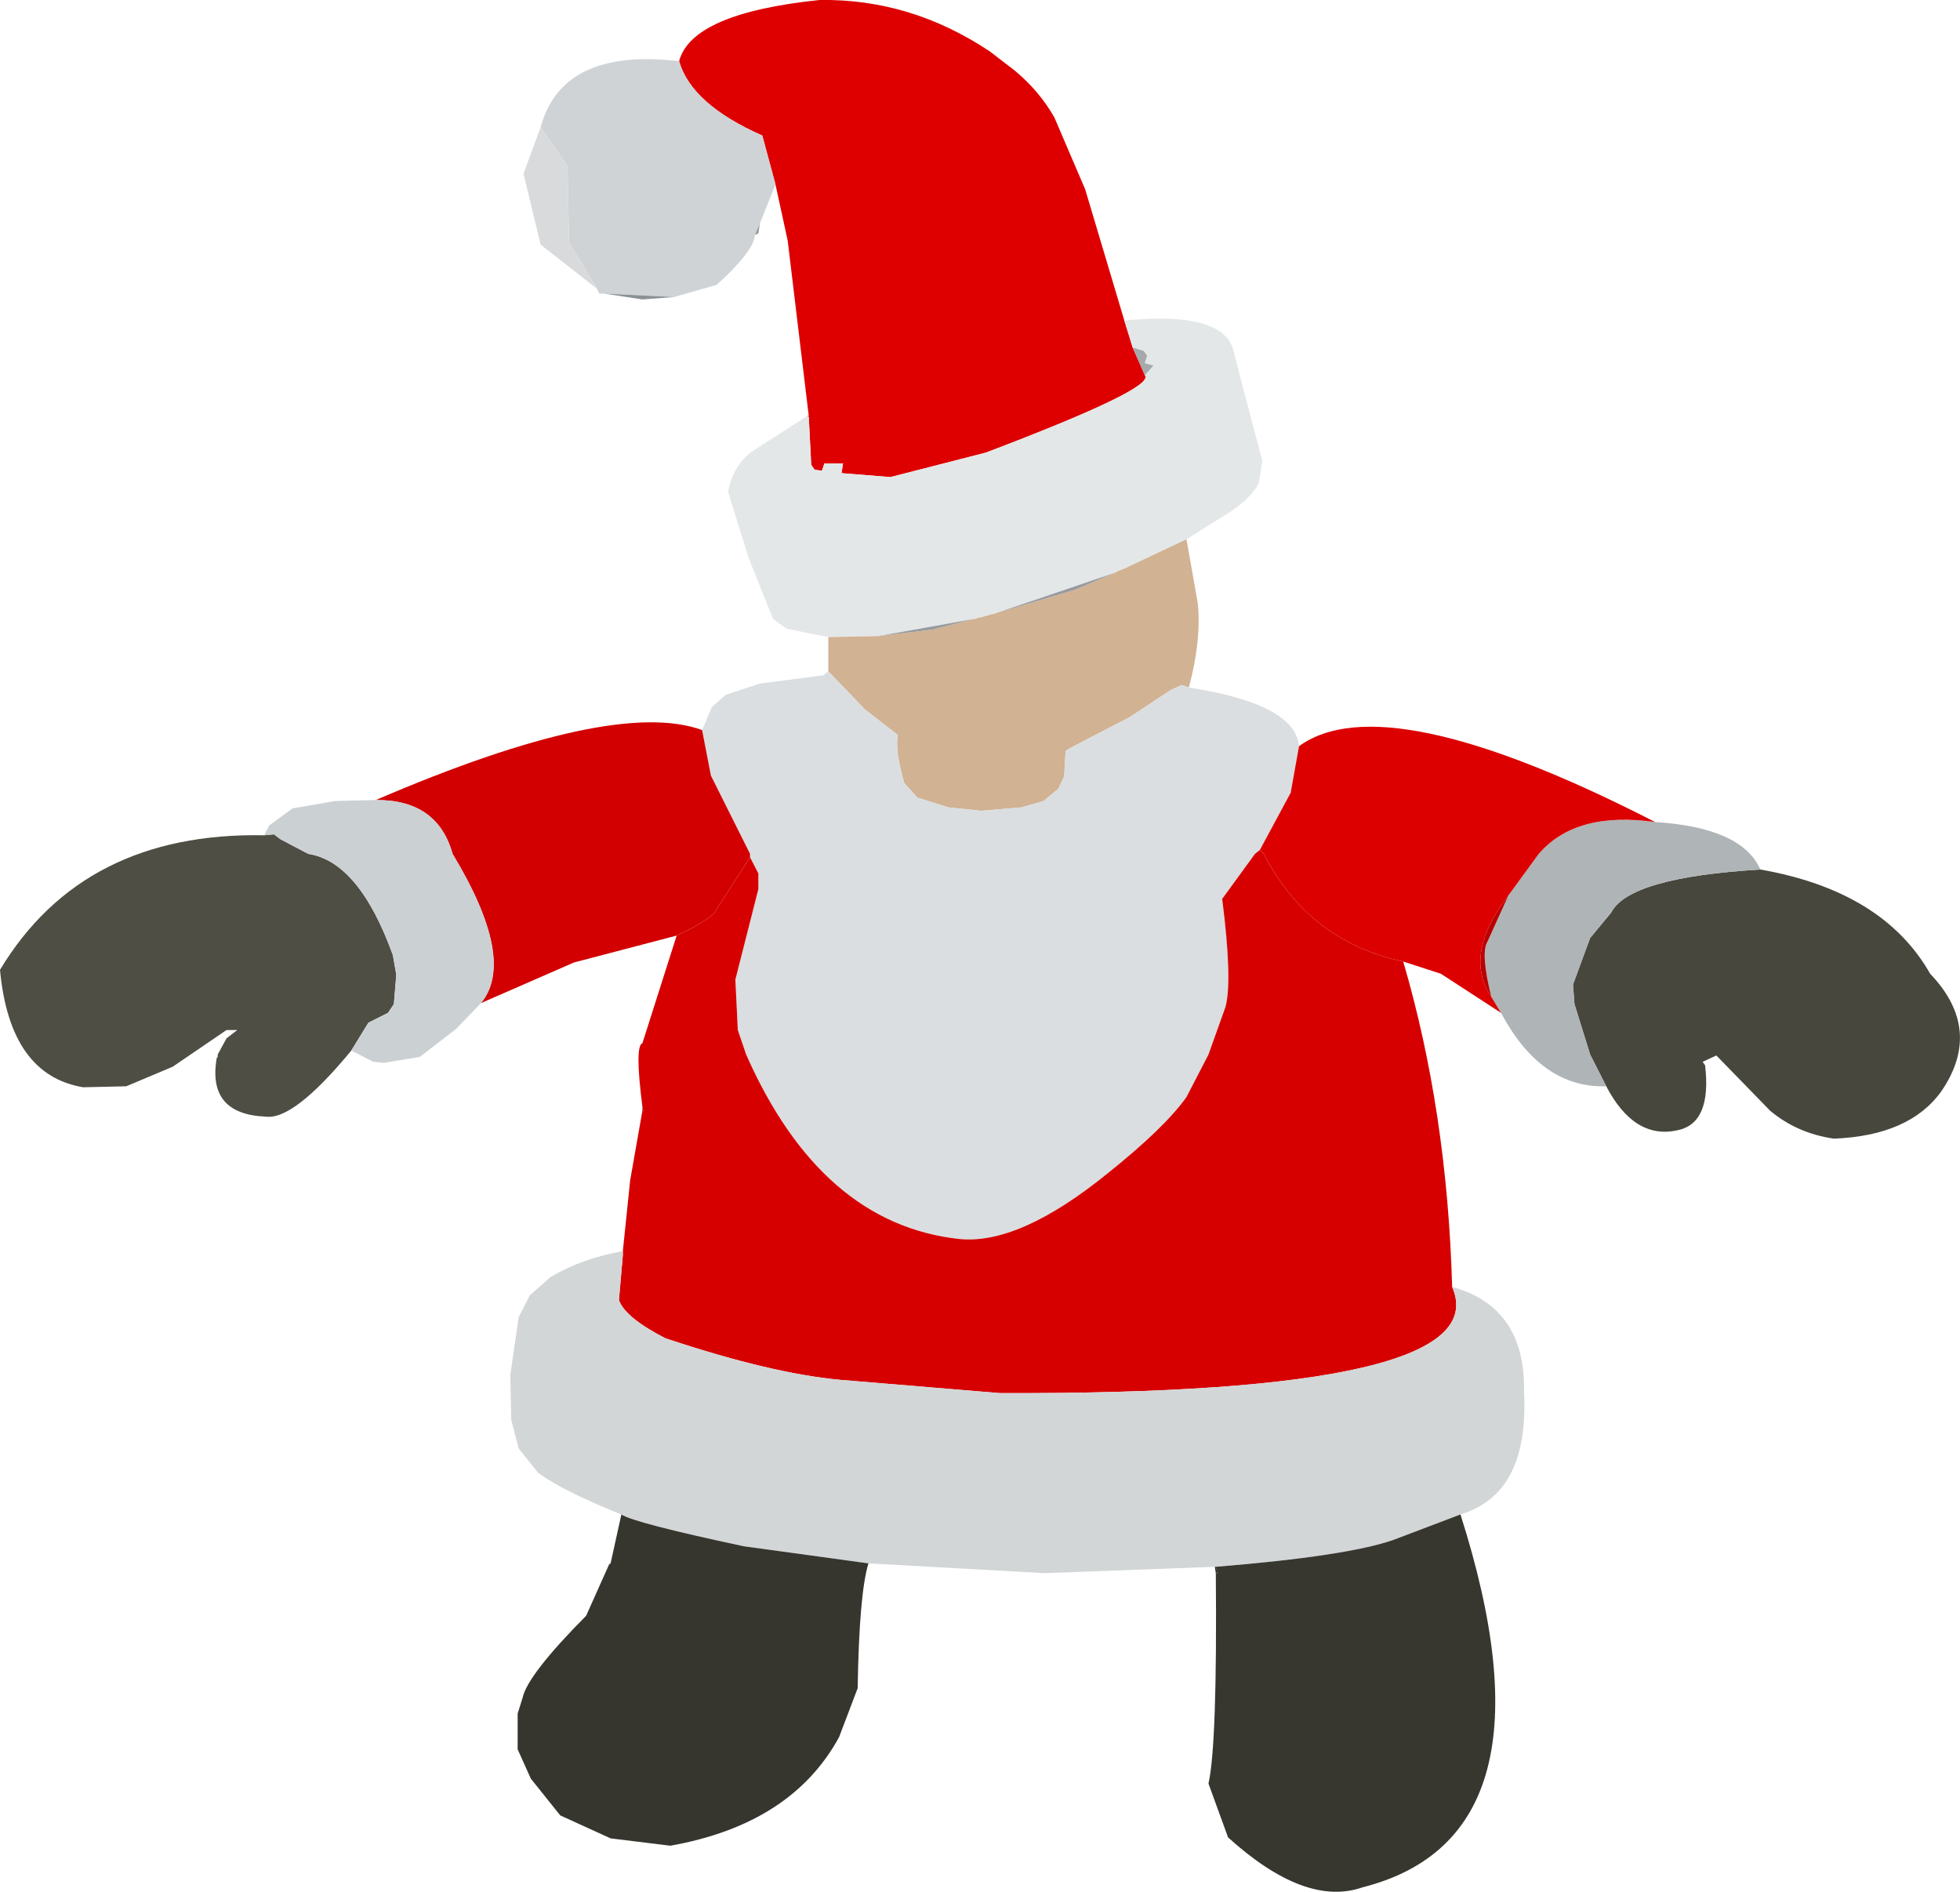
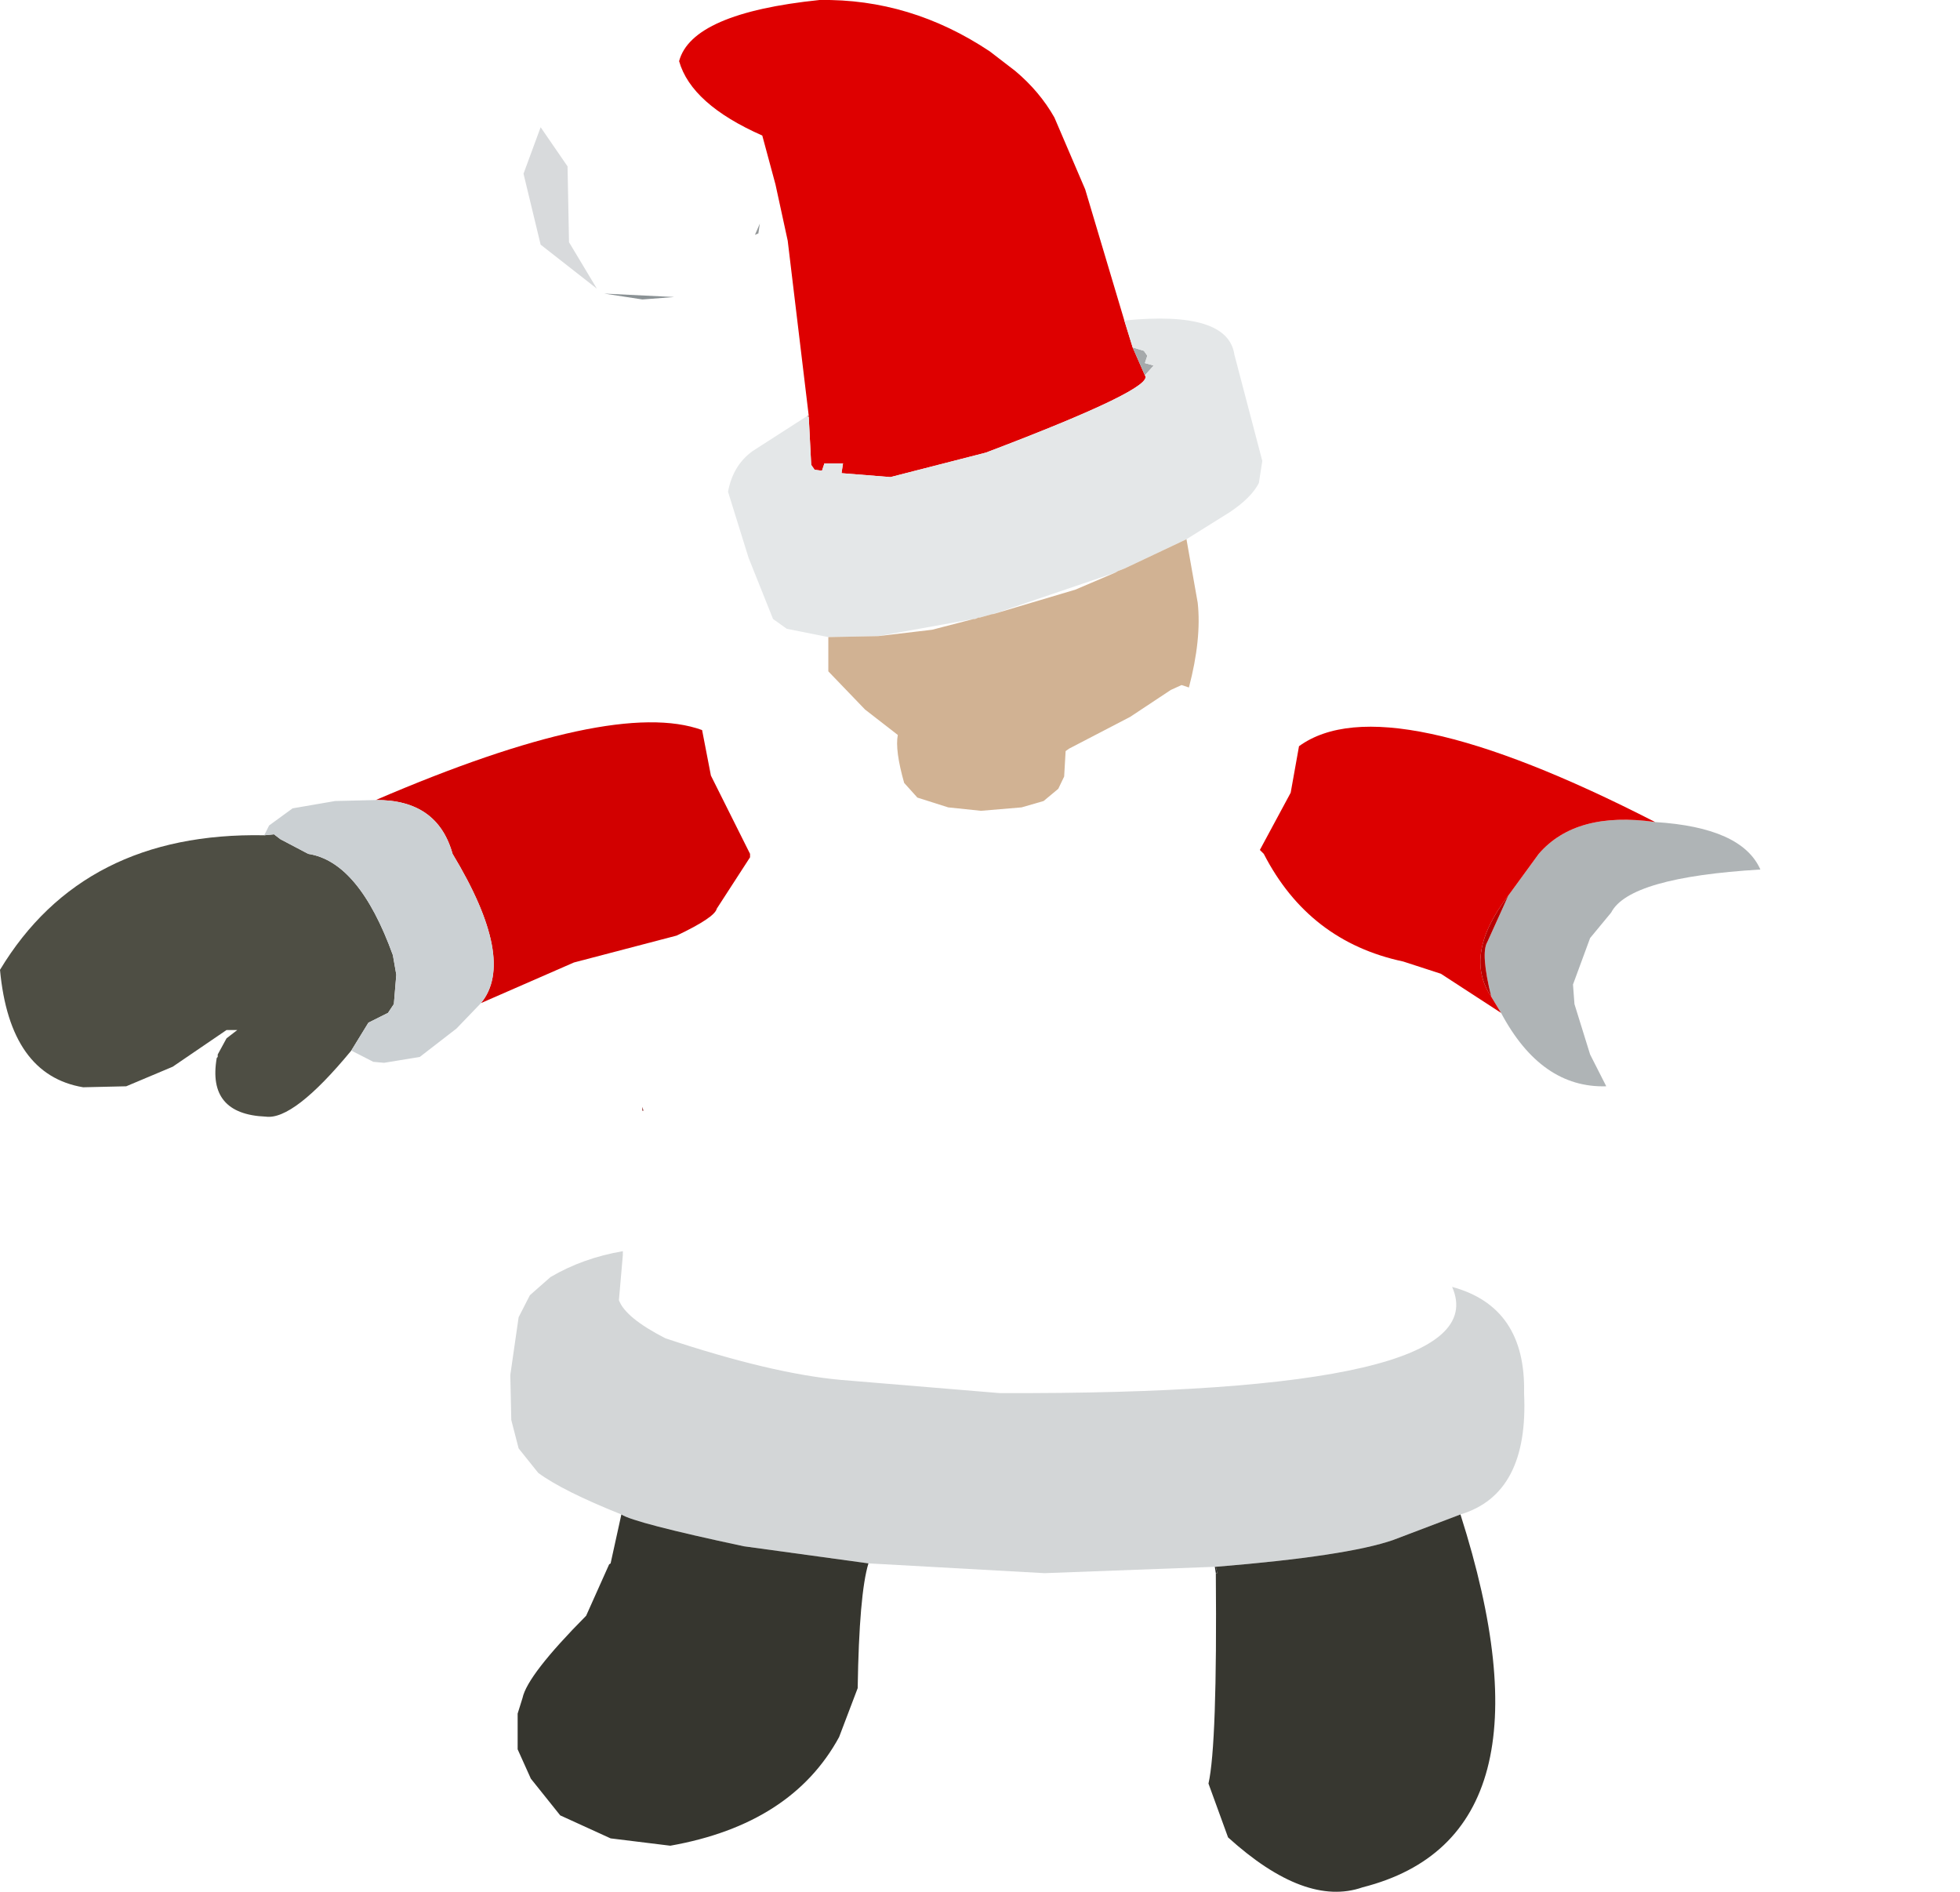
<svg xmlns="http://www.w3.org/2000/svg" height="193.3px" width="200.3px">
  <g transform="matrix(1.0, 0.0, 0.0, 1.0, 179.9, 143.75)">
-     <path d="M0.0 -54.9 Q12.55 -52.7 17.35 -44.25 22.8 -38.55 18.5 -32.25 15.25 -27.7 7.5 -27.4 3.75 -27.95 1.0 -30.25 L-4.5 -35.9 -5.9 -35.25 -5.65 -34.9 Q-4.95 -28.95 -8.5 -28.25 -12.9 -27.3 -15.75 -32.75 L-17.4 -36.0 -19.0 -41.15 -19.15 -43.15 -17.4 -47.9 -15.25 -50.5 Q-13.4 -54.1 0.0 -54.9" fill="#47473e" fill-rule="evenodd" stroke="none" />
    <path d="M-144.0 -36.4 Q-149.9 -29.25 -152.75 -29.65 -158.75 -29.9 -157.75 -35.65 L-157.65 -35.75 -157.65 -36.0 -156.75 -37.65 -155.65 -38.5 -156.75 -38.5 -162.25 -34.75 -167.0 -32.75 -171.4 -32.65 Q-178.9 -33.9 -179.9 -44.65 -171.4 -58.75 -152.9 -58.4 L-151.9 -58.5 -151.25 -58.0 -148.4 -56.5 Q-143.2 -55.7 -139.75 -46.15 L-139.4 -44.15 -139.65 -41.15 -140.25 -40.25 -142.25 -39.25 -144.0 -36.4" fill="#4e4e44" fill-rule="evenodd" stroke="none" />
    <path d="M-97.25 -101.25 L-99.4 -119.15 -100.65 -124.9 -102.0 -129.9 Q-109.25 -133.1 -110.5 -137.5 -109.2 -142.4 -96.15 -143.75 -86.85 -143.9 -78.75 -138.5 L-76.15 -136.5 Q-73.65 -134.4 -72.15 -131.75 L-69.0 -124.4 -65.0 -111.0 -64.15 -108.25 -62.9 -105.4 Q-61.75 -104.1 -79.15 -97.5 L-88.9 -95.0 -93.9 -95.4 -93.75 -96.4 -95.65 -96.4 -95.9 -95.65 -96.65 -95.75 -97.0 -96.25 -97.25 -101.15 -97.25 -101.25" fill="#de0000" fill-rule="evenodd" stroke="none" />
    <path d="M-62.9 -105.4 L-64.15 -108.25 -63.0 -107.9 -62.65 -107.4 -62.9 -106.65 -62.0 -106.4 -62.9 -105.4" fill="#a5a9ab" fill-rule="evenodd" stroke="none" />
    <path d="M-95.25 -78.65 L-99.5 -79.5 -100.9 -80.5 -103.4 -86.75 -105.5 -93.5 Q-105.0 -96.2 -103.0 -97.65 L-97.4 -101.25 -97.25 -101.15 -97.0 -96.25 -96.65 -95.75 -95.9 -95.65 -95.65 -96.4 -93.75 -96.4 -93.9 -95.4 -88.9 -95.0 -79.15 -97.5 Q-61.75 -104.1 -62.9 -105.4 L-62.0 -106.4 -62.9 -106.65 -62.65 -107.4 -63.0 -107.9 -64.15 -108.25 -65.0 -111.0 Q-54.4 -112.05 -53.75 -107.5 L-50.9 -96.65 -51.25 -94.4 Q-52.0 -92.9 -54.25 -91.4 L-58.65 -88.65 -65.0 -85.65 -65.65 -85.4 -65.9 -85.25 -78.4 -81.0 -78.5 -81.0 -79.75 -80.65 -79.9 -80.65 -80.25 -80.5 -80.4 -80.5 -90.15 -78.75 -95.25 -78.65" fill="#e4e7e8" fill-rule="evenodd" stroke="none" />
-     <path d="M-100.65 -124.9 L-102.25 -120.9 -102.75 -119.75 Q-102.85 -118.1 -106.65 -114.65 L-111.0 -113.4 -118.15 -113.75 -118.65 -113.75 -118.9 -114.25 -121.75 -119.0 -121.9 -126.75 -124.65 -130.75 Q-122.45 -138.9 -110.5 -137.5 -109.25 -133.1 -102.0 -129.9 L-100.65 -124.9" fill="#cfd3d6" fill-rule="evenodd" stroke="none" />
    <path d="M-118.9 -114.25 L-124.65 -118.75 -126.4 -126.0 -124.65 -130.75 -121.9 -126.75 -121.75 -119.0 -118.9 -114.25" fill="#d8dadc" fill-rule="evenodd" stroke="none" />
    <path d="M-102.25 -120.9 L-102.4 -119.9 -102.75 -119.75 -102.25 -120.9" fill="#939798" fill-rule="evenodd" stroke="none" />
    <path d="M-111.0 -113.4 L-114.25 -113.15 -118.15 -113.75 -111.0 -113.4" fill="#8b9295" fill-rule="evenodd" stroke="none" />
    <path d="M-97.4 -101.25 L-97.25 -101.25 -97.25 -101.15 -97.4 -101.25" fill="#a00000" fill-rule="evenodd" stroke="none" />
    <path d="M-95.25 -75.15 L-95.25 -78.65 -90.15 -78.75 -84.65 -79.4 -80.4 -80.5 -80.25 -80.5 -79.9 -80.65 -79.75 -80.65 -78.5 -81.0 -78.4 -81.0 -70.0 -83.5 -65.9 -85.25 -65.65 -85.4 -65.0 -85.65 -58.65 -88.65 -57.5 -82.15 Q-57.1 -78.45 -58.4 -73.5 L-59.15 -73.75 -60.25 -73.25 -64.4 -70.5 -70.65 -67.25 -71.0 -67.0 -71.15 -64.4 -71.75 -63.15 -73.25 -61.9 -75.5 -61.25 -79.65 -60.9 -83.0 -61.25 -86.15 -62.25 -87.5 -63.75 Q-88.45 -67.1 -88.15 -68.65 L-91.5 -71.25 -95.25 -75.15" fill="#d1b293" fill-rule="evenodd" stroke="none" />
-     <path d="M-108.15 -69.15 L-107.15 -71.5 -105.75 -72.75 -102.25 -73.9 -95.75 -74.75 -95.25 -75.15 -91.5 -71.25 -88.15 -68.65 Q-88.45 -67.1 -87.5 -63.75 L-86.15 -62.25 -83.0 -61.25 -79.65 -60.9 -75.5 -61.25 -73.25 -61.9 -71.75 -63.15 -71.15 -64.4 -71.0 -67.0 -70.65 -67.25 -64.4 -70.5 -60.25 -73.25 -59.15 -73.75 -58.4 -73.5 Q-47.5 -71.8 -47.15 -67.5 L-48.0 -62.75 -51.15 -56.9 -51.65 -56.5 -55.0 -51.9 Q-53.95 -43.65 -54.65 -40.9 L-56.4 -36.0 -58.65 -31.65 Q-60.9 -28.5 -66.65 -23.9 -75.75 -16.5 -81.9 -17.15 -96.0 -18.7 -103.65 -36.0 L-104.5 -38.5 -104.75 -43.65 -102.4 -52.9 -102.4 -54.5 -103.25 -56.15 -103.25 -56.5 -107.25 -64.5 -108.15 -69.15" fill="#dadee0" fill-rule="evenodd" stroke="none" />
-     <path d="M-80.4 -80.5 L-84.65 -79.4 -90.15 -78.75 -80.4 -80.5 M-65.9 -85.25 L-70.0 -83.5 -78.4 -81.0 -65.9 -85.25" fill="#989b9d" fill-rule="evenodd" stroke="none" />
    <path d="M-110.75 -48.15 L-121.25 -45.4 -130.75 -41.25 Q-127.1 -45.65 -133.65 -56.5 -135.2 -62.05 -141.5 -62.0 -117.2 -72.45 -108.15 -69.15 L-107.25 -64.5 -103.25 -56.5 -103.25 -56.15 -106.65 -50.9 Q-106.85 -50.0 -110.75 -48.15" fill="#d20000" fill-rule="evenodd" stroke="none" />
-     <path d="M-36.5 -45.5 Q-32.0 -30.15 -31.5 -12.25 -26.65 -1.2 -77.75 -1.4 L-94.0 -2.75 Q-101.1 -3.4 -111.9 -7.0 -116.0 -9.1 -116.65 -10.9 L-116.25 -15.5 -116.25 -15.9 -115.5 -23.15 -114.25 -30.25 -114.15 -30.25 -114.25 -30.65 Q-115.05 -36.9 -114.25 -37.15 L-110.75 -48.15 Q-106.85 -50.0 -106.65 -50.9 L-103.25 -56.15 -102.4 -54.5 -102.4 -52.9 -104.75 -43.65 -104.5 -38.5 -103.65 -36.0 Q-96.0 -18.7 -81.9 -17.15 -75.75 -16.5 -66.65 -23.9 -60.9 -28.5 -58.65 -31.65 L-56.4 -36.0 -54.65 -40.9 Q-53.95 -43.65 -55.0 -51.9 L-51.65 -56.5 -51.15 -56.9 -50.75 -56.5 Q-46.15 -47.55 -36.5 -45.5" fill="#d70000" fill-rule="evenodd" stroke="none" />
    <path d="M-130.75 -41.25 L-133.25 -38.65 -137.0 -35.75 -140.65 -35.15 -141.75 -35.25 -144.0 -36.4 -142.25 -39.25 -140.25 -40.25 -139.65 -41.15 -139.4 -44.15 -139.75 -46.15 Q-143.2 -55.7 -148.4 -56.5 L-151.25 -58.0 -151.9 -58.5 -152.9 -58.4 -152.4 -59.4 -150.0 -61.15 -145.65 -61.9 -141.5 -62.0 Q-135.2 -62.05 -133.65 -56.5 -127.1 -45.65 -130.75 -41.25" fill="#cbd0d3" fill-rule="evenodd" stroke="none" />
    <path d="M-31.5 -12.25 Q-23.95 -10.2 -24.15 -1.4 -23.65 8.9 -30.65 11.0 L-37.5 13.6 Q-42.2 15.25 -55.65 16.35 L-55.75 16.35 -73.15 17.0 -91.15 16.0 -103.9 14.25 Q-115.15 11.85 -116.4 11.0 -122.4 8.6 -124.9 6.75 L-126.9 4.25 -127.65 1.35 -127.75 -3.25 -126.9 -9.15 -125.75 -11.4 -123.65 -13.25 Q-120.35 -15.2 -116.25 -15.9 L-116.25 -15.5 -116.65 -10.9 Q-116.0 -9.1 -111.9 -7.0 -101.1 -3.4 -94.0 -2.75 L-77.75 -1.4 Q-26.65 -1.2 -31.5 -12.25" fill="#d3d6d7" fill-rule="evenodd" stroke="none" />
    <path d="M-114.25 -30.25 L-114.25 -30.65 -114.15 -30.25 -114.25 -30.25" fill="#750000" fill-rule="evenodd" stroke="none" />
    <path d="M-15.75 -32.75 Q-22.4 -32.55 -26.5 -40.25 L-27.5 -41.9 Q-28.6 -46.35 -27.9 -47.5 L-25.75 -52.25 -22.65 -56.5 Q-18.85 -60.9 -10.75 -59.75 -1.9 -59.2 0.0 -54.9 -13.4 -54.1 -15.25 -50.5 L-17.4 -47.9 -19.15 -43.15 -19.0 -41.15 -17.4 -36.0 -15.75 -32.75" fill="#afb4b6" fill-rule="evenodd" stroke="none" />
    <path d="M-26.5 -40.25 L-32.65 -44.25 -36.5 -45.5 Q-46.15 -47.55 -50.75 -56.5 L-51.15 -56.9 -48.0 -62.75 -47.15 -67.5 Q-38.35 -73.9 -10.75 -59.75 -18.85 -60.9 -22.65 -56.5 L-25.75 -52.25 Q-30.4 -46.2 -27.5 -41.9 L-26.5 -40.25" fill="#dc0000" fill-rule="evenodd" stroke="none" />
    <path d="M-25.75 -52.25 L-27.9 -47.5 Q-28.6 -46.35 -27.5 -41.9 -30.4 -46.2 -25.75 -52.25" fill="#ba0000" fill-rule="evenodd" stroke="none" />
    <path d="M-30.65 11.0 Q-20.15 43.9 -40.65 49.1 -46.5 51.15 -54.4 44.0 L-56.4 38.5 Q-55.5 34.5 -55.65 17.0 L-55.5 17.0 -55.65 16.35 Q-42.2 15.25 -37.5 13.6 L-30.65 11.0" fill="#373730" fill-rule="evenodd" stroke="none" />
    <path d="M-55.65 17.0 L-55.75 16.35 -55.65 16.35 -55.5 17.0 -55.65 17.0" fill="#272723" fill-rule="evenodd" stroke="none" />
    <path d="M-91.15 16.0 Q-92.1 19.1 -92.25 28.75 L-94.15 33.75 Q-99.0 42.65 -111.4 44.85 L-117.5 44.1 -122.65 41.75 -125.65 38.0 -127.0 35.0 -127.0 31.35 -126.5 29.75 Q-126.0 27.4 -120.0 21.35 L-117.65 16.1 -117.5 16.0 -116.4 11.0 Q-115.15 11.85 -103.9 14.25 L-91.15 16.0" fill="#36362f" fill-rule="evenodd" stroke="none" />
  </g>
</svg>